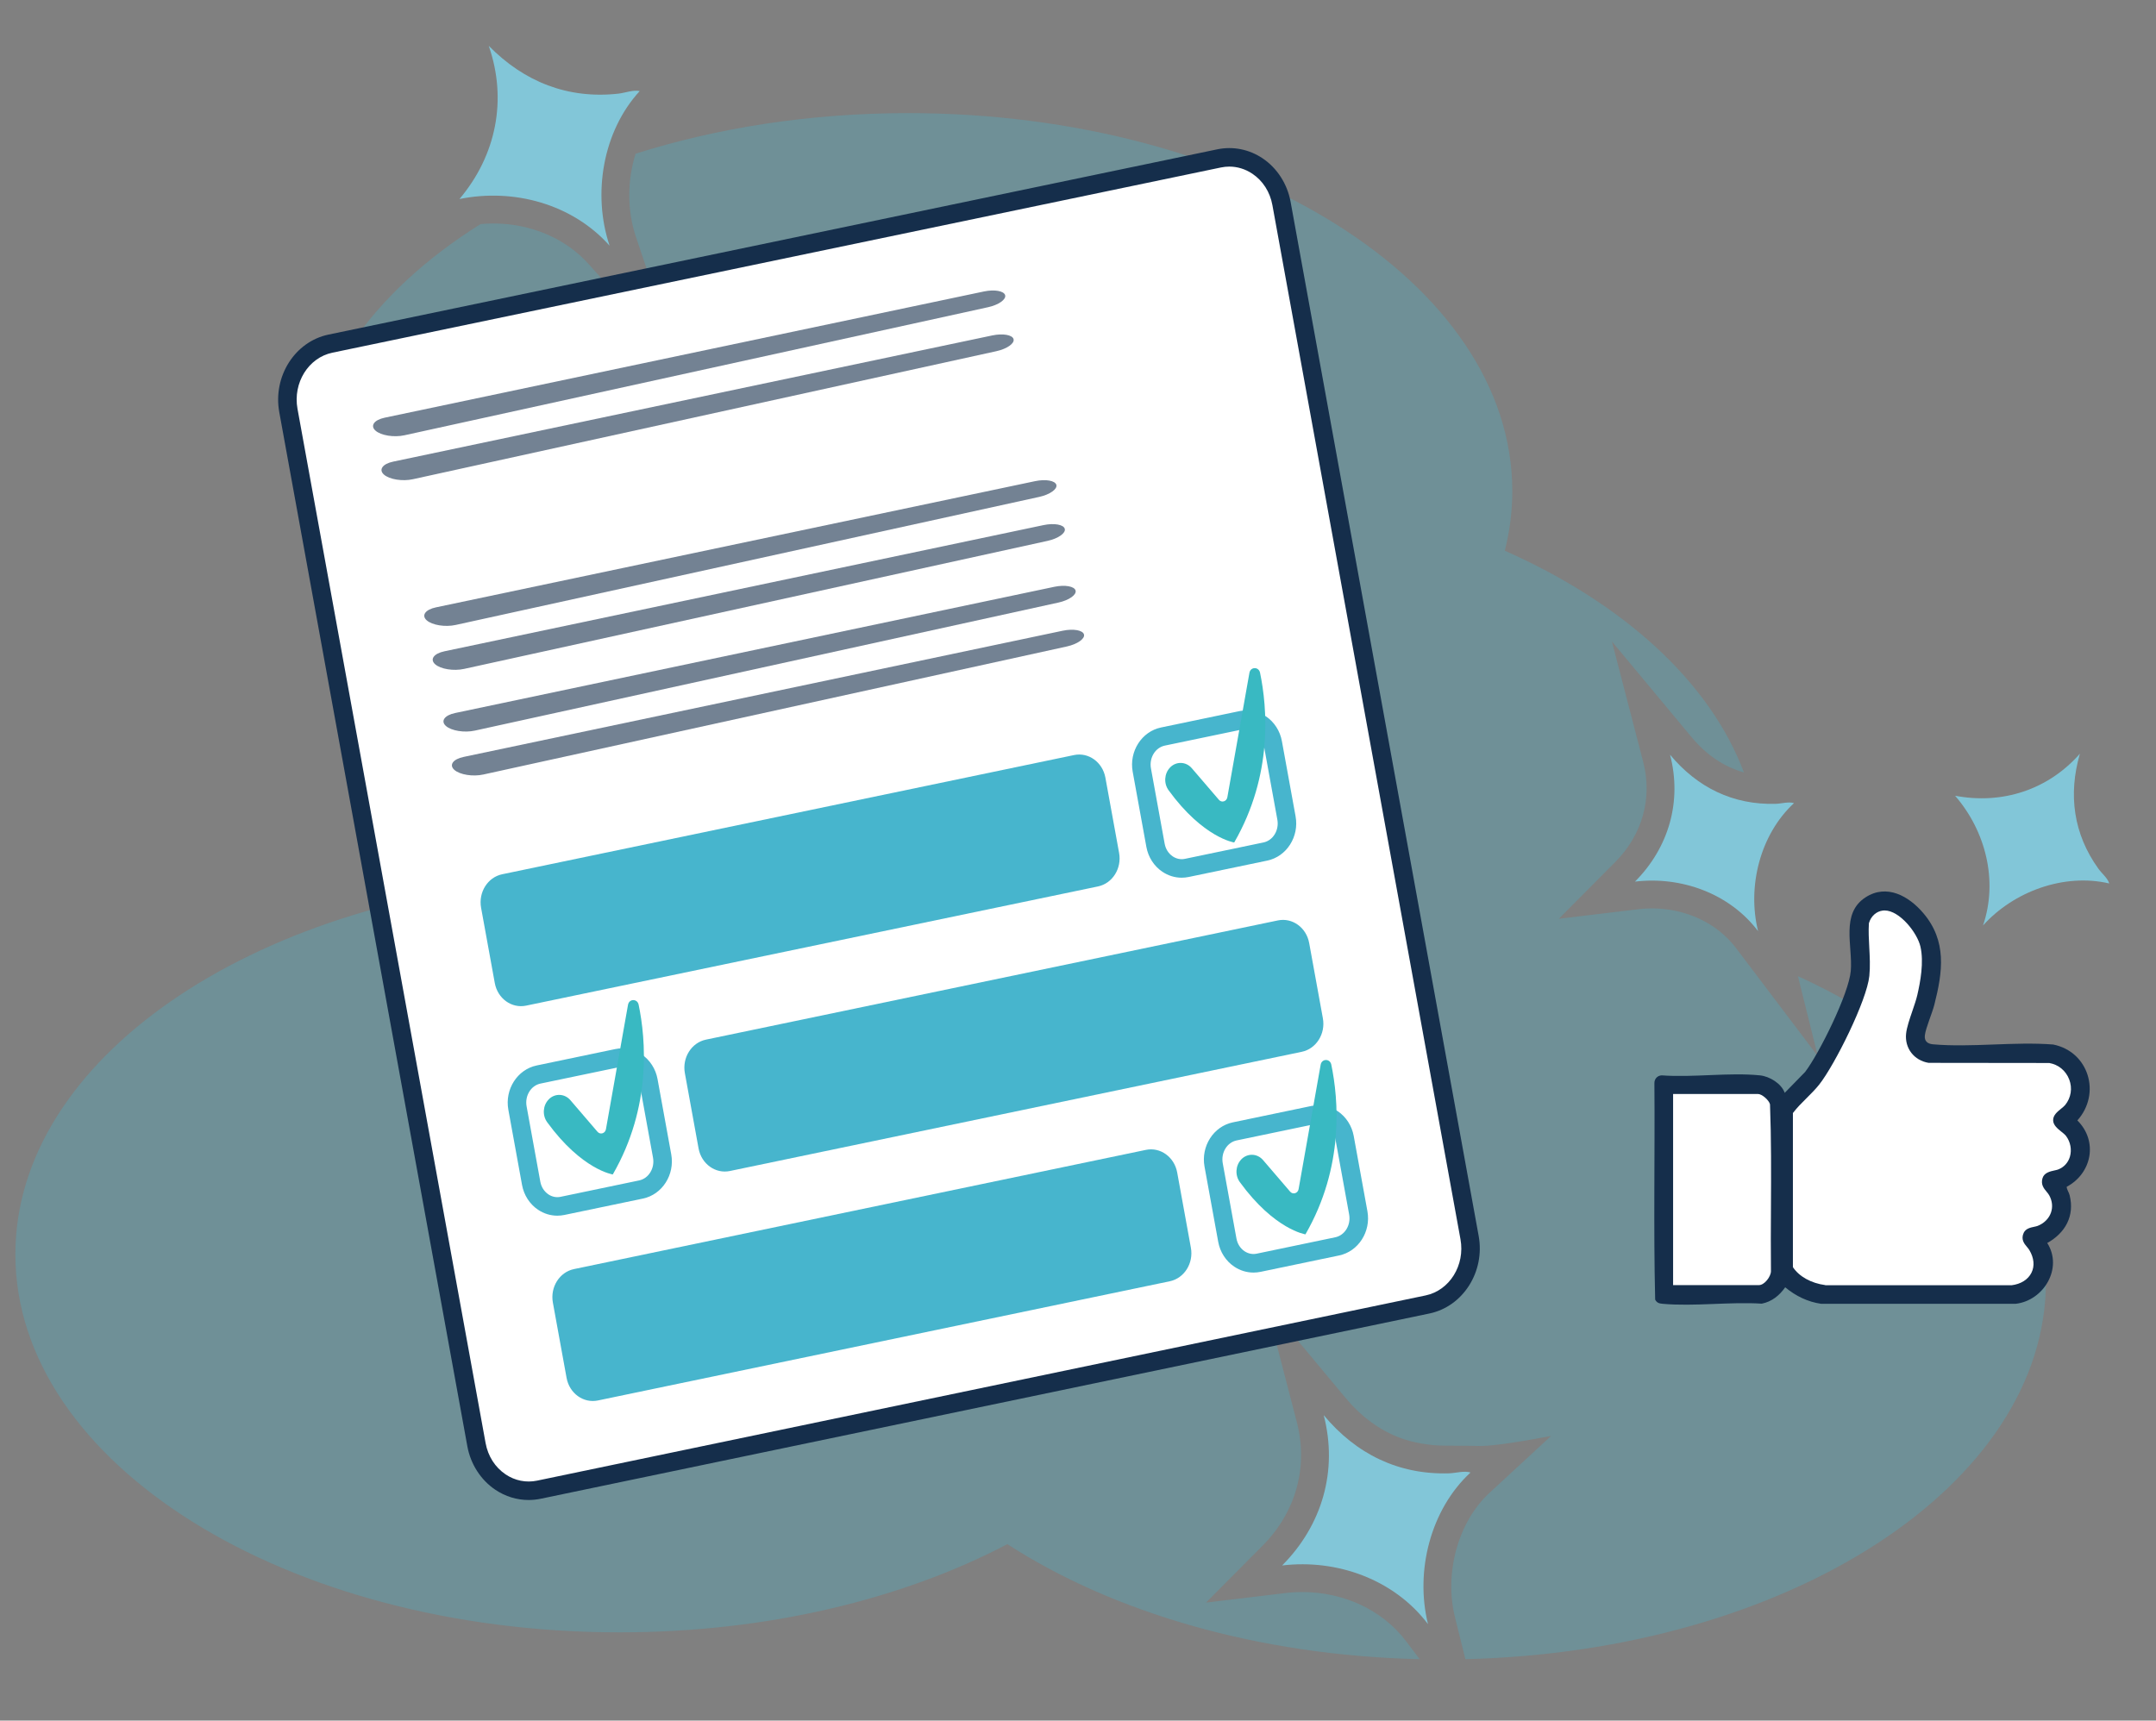
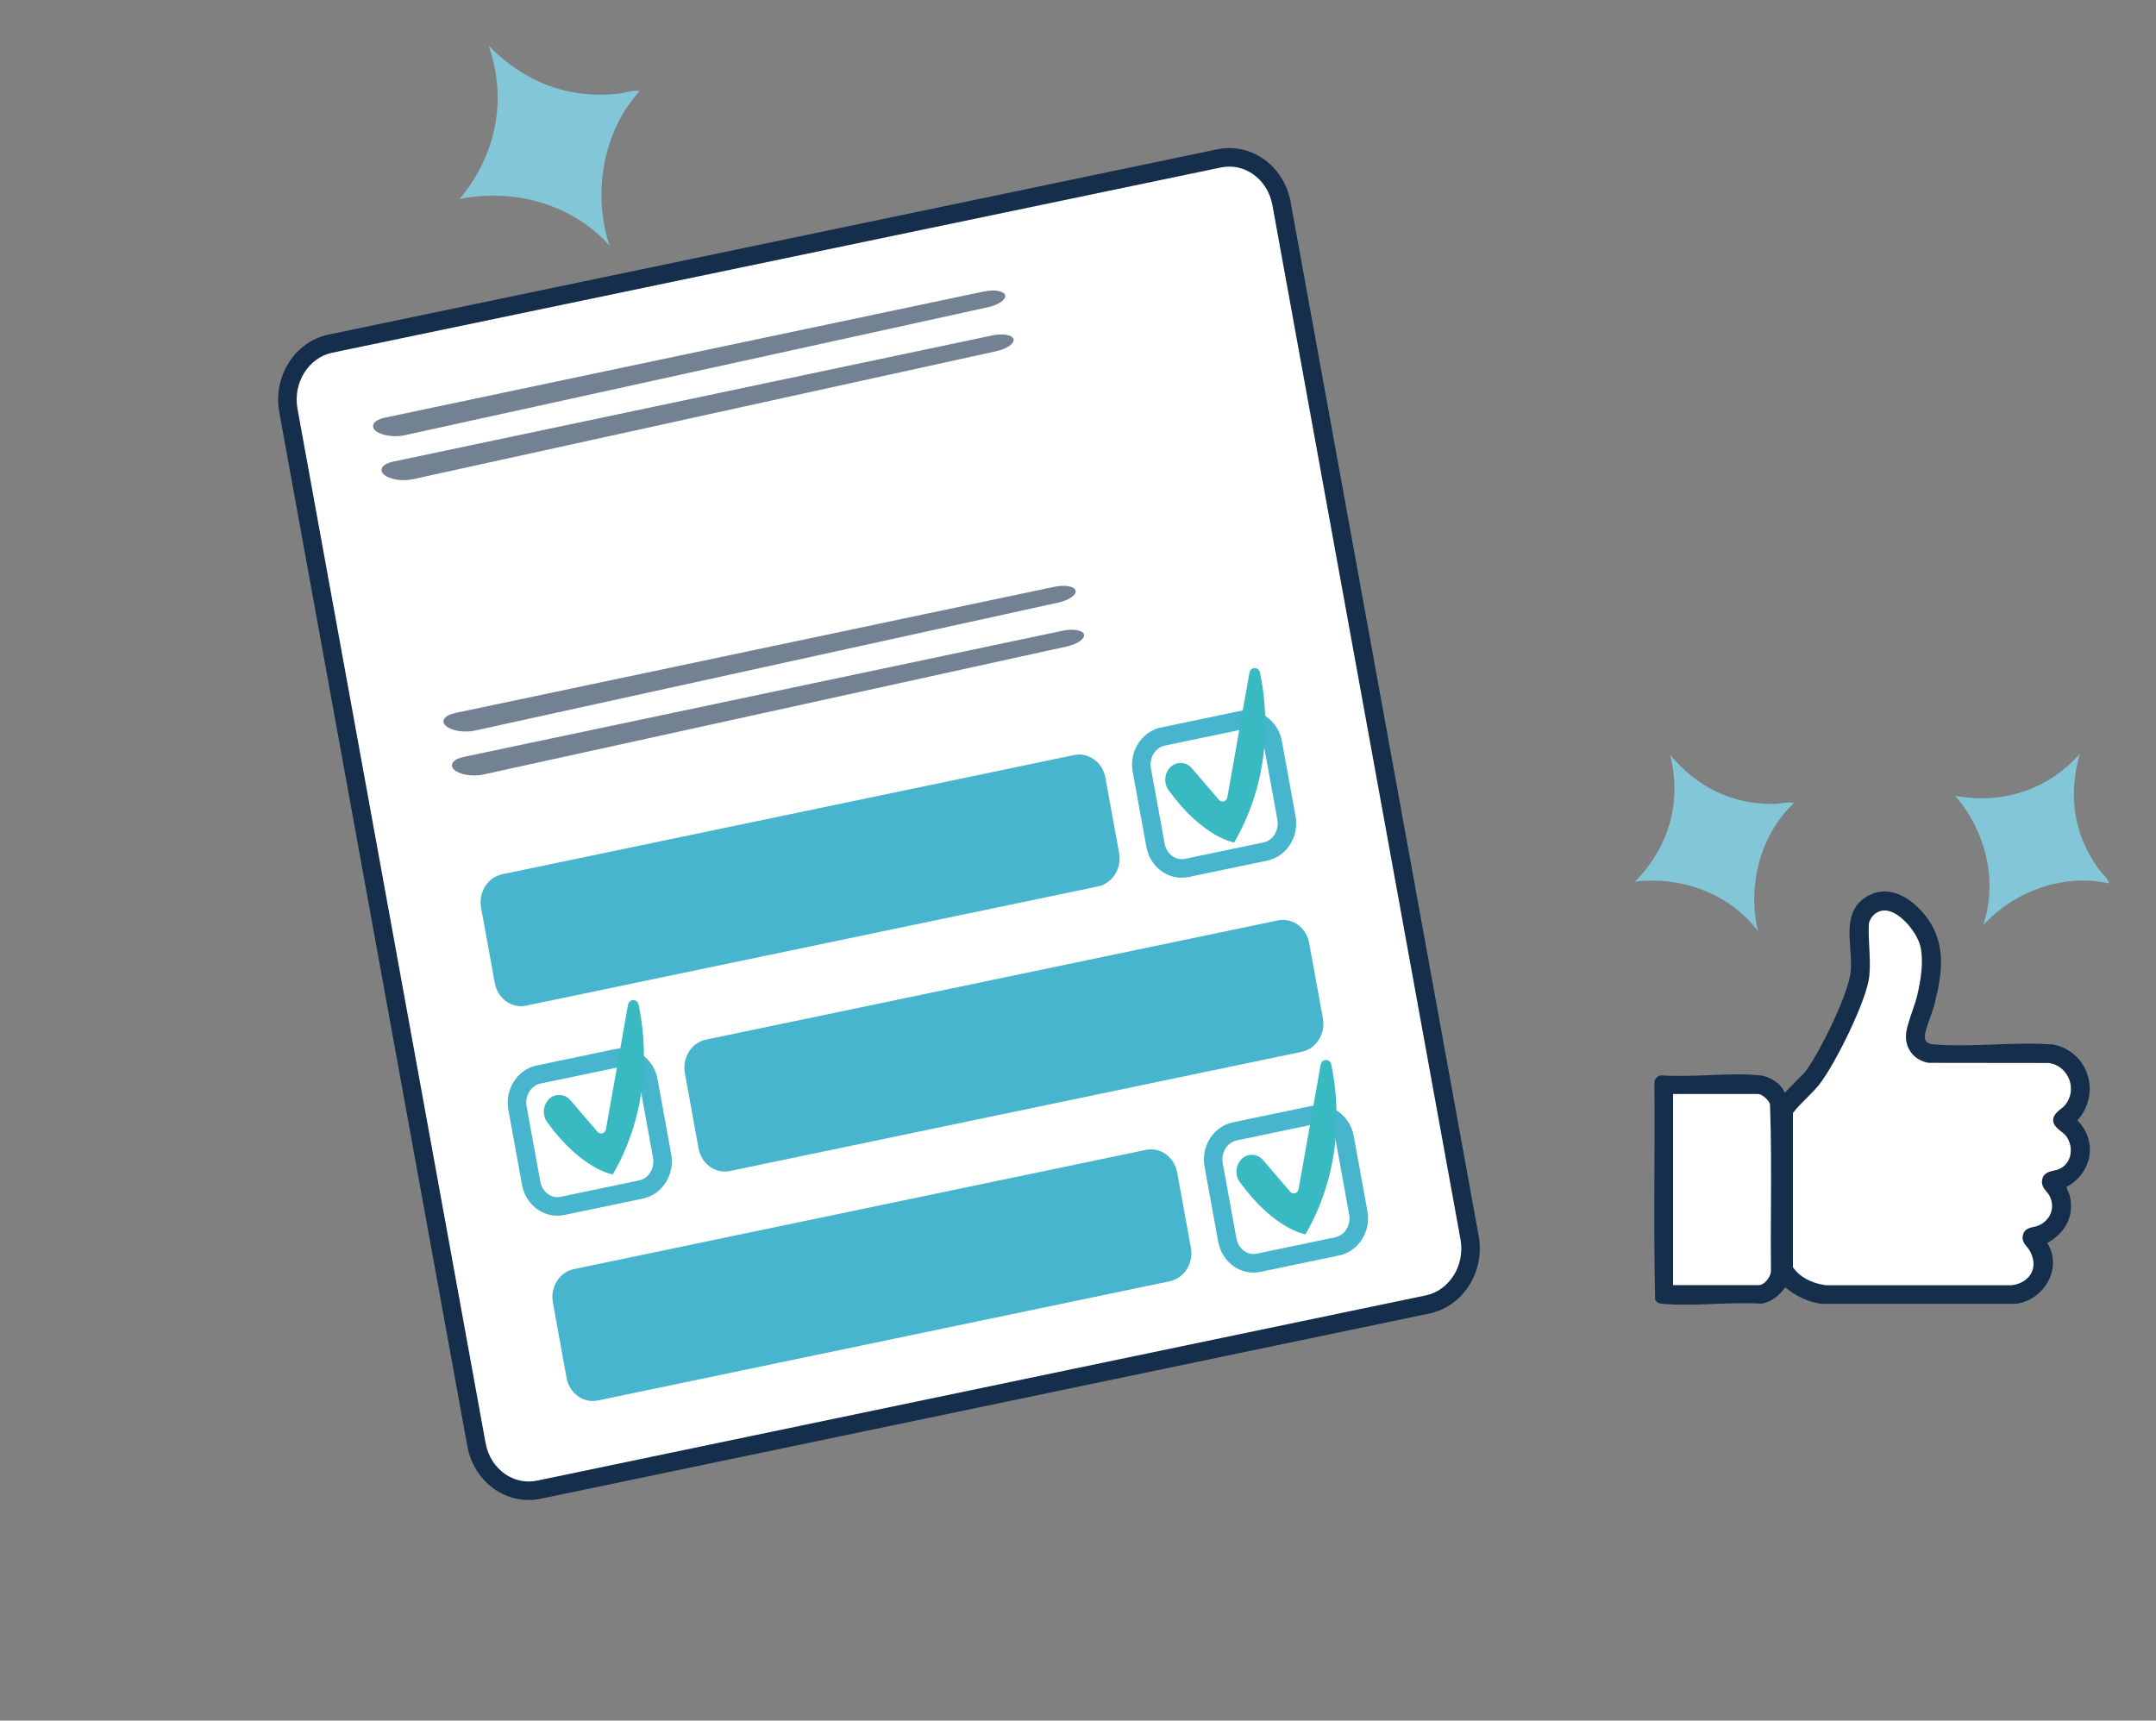
<svg xmlns="http://www.w3.org/2000/svg" id="Capa_1" data-name="Capa 1" viewBox="0 0 594.92 474.88">
  <rect x="0" y="0" width="594.92" height="474.88" fill="#808080" stroke="none" />
  <defs>
    <style>      .cls-1, .cls-2 {        fill: #47b5cd;      }      .cls-3 {        fill: #fff;      }      .cls-4 {        fill: #152e4b;      }      .cls-5 {        opacity: .6;      }      .cls-2 {        opacity: .3;      }      .cls-6 {        fill: #82c6d8;      }      .cls-7 {        fill: #39b9c2;      }    </style>
  </defs>
-   <path class="cls-2" d="M408.09,399.08c2.51.05,7.87-.48,19.9-2.76l-17,15.71c-8.64,7.98-12.55,22.12-9.5,34.38l2.86,11.51c89.05-2.14,160.2-47.99,160.2-104.24,0-34.62-26.95-65.3-68.44-84.27l5.49,22.08-22.59-29.87c-5.17-6.83-13.83-10.91-23.17-10.91-1.26,0-2.53.08-3.78.23l-21.91,2.63,15.56-15.65c7.5-7.55,10.31-17.64,7.7-27.69l-8.62-33.18,21.93,26.35c4.15,4.98,9.01,8.26,14.5,9.79-9.44-25.12-33.37-46.74-65.99-61.2,1.36-5.36,2.07-10.85,2.07-16.45,0-57.62-74.64-104.32-166.71-104.32-27.06,0-52.61,4.04-75.21,11.2-2.29,7.3-2.39,15.59.09,22.96l11.95,35.49-24.94-27.94c-6.38-7.15-16.01-11.25-26.4-11.25-1.16,0-2.32.06-3.48.16-30.11,18.87-48.73,44.93-48.73,73.7,0,35.17,27.82,66.28,70.43,85.17-1.36,5.36-2.07,10.85-2.07,16.45,0,1.8.07,3.58.22,5.36-83.36,5.76-148.21,49.98-148.21,103.68,0,57.62,74.64,104.32,166.71,104.32,40.74,0,78.06-9.15,107.02-24.34,29,18.77,69.15,30.74,113.77,31.74l-3.82-5.05c-6.39-8.44-17.07-13.48-28.57-13.48-1.55,0-3.11.09-4.65.28l-21.91,2.63,15.56-15.65c9.25-9.3,12.71-21.75,9.49-34.16l-8.62-33.18,21.93,26.35c4.44,5.33,9.54,9.08,15.25,11.21,3.51,1.31,8.2,2.11,12.02,2.11h0c5.42,0,9.24.1,9.66.1Z" />
  <g>
    <g>
      <path class="cls-3" d="M393.9,360.02l-245.2,51.12c-7.96,1.66-15.68-3.91-17.23-12.43L79.57,113.28c-1.55-8.53,3.65-16.79,11.61-18.45l245.2-51.12c7.96-1.66,15.68,3.91,17.23,12.43l51.9,285.43c1.55,8.53-3.65,16.79-11.61,18.45Z" />
      <path class="cls-4" d="M145.87,413.99c-3.25,0-6.43-.97-9.22-2.85-3.99-2.69-6.79-7.05-7.69-11.97L77.06,113.74c-1.79-9.86,4.31-19.47,13.6-21.4l245.2-51.12c4.36-.91,8.83-.02,12.57,2.5,3.99,2.69,6.79,7.05,7.69,11.97l51.9,285.43c1.79,9.86-4.31,19.47-13.6,21.4l-245.2,51.12c-1.11.23-2.24.35-3.35.35ZM339.21,45.98c-.76,0-1.53.08-2.3.24l-245.2,51.12c-6.61,1.38-10.92,8.32-9.62,15.49l51.9,285.43c.66,3.63,2.62,6.7,5.51,8.65,2.6,1.75,5.68,2.36,8.68,1.74l245.2-51.12c6.61-1.38,10.92-8.33,9.62-15.49l-51.9-285.43c-.66-3.63-2.62-6.7-5.51-8.65-1.94-1.3-4.14-1.98-6.38-1.98Z" />
    </g>
    <path class="cls-1" d="M302.98,244.65l-157.81,32.9c-3.99.83-7.86-1.96-8.64-6.24l-3.78-20.77c-.78-4.28,1.83-8.42,5.82-9.25l157.81-32.9c3.99-.83,7.86,1.96,8.64,6.24l3.78,20.77c.78,4.28-1.83,8.42-5.82,9.25Z" />
    <g>
      <path class="cls-3" d="M349.16,235.02l-21.67,4.52c-3.99.83-7.86-1.96-8.64-6.24l-3.78-20.77c-.78-4.28,1.83-8.42,5.82-9.25l21.67-4.52c3.99-.83,7.86,1.96,8.64,6.24l3.78,20.77c.78,4.28-1.83,8.42-5.82,9.25Z" />
      <path class="cls-1" d="M326.07,242.24c-1.88,0-3.72-.56-5.34-1.65-2.29-1.54-3.89-4.03-4.4-6.83l-3.78-20.77c-1.02-5.62,2.48-11.1,7.82-12.21l21.67-4.52c2.53-.53,5.11-.01,7.28,1.45,2.29,1.54,3.89,4.03,4.4,6.83l3.78,20.77c1.02,5.62-2.48,11.1-7.82,12.21l-21.67,4.52c-.65.13-1.3.2-1.94.2ZM343.98,201.17c-.3,0-.59.03-.89.09l-21.67,4.52c-2.64.55-4.36,3.37-3.83,6.29l3.78,20.77c.27,1.48,1.06,2.72,2.22,3.51,1.01.68,2.22.93,3.38.68l21.67-4.52c2.64-.55,4.36-3.37,3.83-6.29l-3.78-20.77c-.27-1.48-1.06-2.72-2.22-3.51-.76-.51-1.62-.77-2.49-.77Z" />
    </g>
    <path class="cls-1" d="M322.79,353.62l-157.81,32.9c-3.99.83-7.86-1.96-8.64-6.24l-3.78-20.77c-.78-4.28,1.83-8.42,5.82-9.25l157.81-32.9c3.99-.83,7.86,1.96,8.64,6.24l3.78,20.77c.78,4.28-1.83,8.42-5.82,9.25Z" />
    <g>
-       <path class="cls-3" d="M368.98,344l-21.67,4.52c-3.99.83-7.86-1.96-8.64-6.24l-3.78-20.77c-.78-4.28,1.83-8.42,5.82-9.25l21.67-4.52c3.99-.83,7.86,1.96,8.64,6.24l3.78,20.77c.78,4.28-1.83,8.42-5.82,9.25Z" />
      <path class="cls-1" d="M345.89,351.22c-1.88,0-3.72-.56-5.34-1.65-2.29-1.54-3.89-4.03-4.4-6.83l-3.78-20.77c-1.02-5.62,2.48-11.1,7.82-12.21l21.67-4.52c2.53-.53,5.11-.01,7.28,1.45,2.29,1.54,3.89,4.03,4.4,6.83l3.78,20.77c1.02,5.62-2.48,11.1-7.82,12.21l-.52-2.5.52,2.5-21.67,4.52c-.65.13-1.3.2-1.94.2ZM363.79,310.14c-.3,0-.59.03-.89.09l-21.67,4.52c-2.64.55-4.36,3.37-3.83,6.29l3.78,20.77c.27,1.48,1.06,2.73,2.22,3.51,1.01.68,2.22.93,3.38.68l21.67-4.52c2.64-.55,4.36-3.37,3.83-6.29l-3.78-20.77c-.27-1.48-1.06-2.72-2.22-3.51-.76-.51-1.62-.77-2.49-.77Z" />
    </g>
    <path class="cls-1" d="M194.8,286.93l157.81-32.9c3.99-.83,7.86,1.96,8.64,6.24l3.78,20.77c.78,4.28-1.83,8.42-5.82,9.25l-157.81,32.9c-3.99.83-7.86-1.96-8.64-6.24l-3.78-20.77c-.78-4.28,1.83-8.42,5.82-9.25Z" />
    <g>
      <path class="cls-3" d="M148.62,296.56l21.67-4.52c3.99-.83,7.86,1.96,8.64,6.24l3.78,20.77c.78,4.28-1.83,8.42-5.82,9.25l-21.67,4.52c-3.99.83-7.86-1.96-8.64-6.24l-3.78-20.77c-.78-4.28,1.83-8.42,5.82-9.25Z" />
      <path class="cls-1" d="M153.79,335.52c-1.88,0-3.72-.56-5.34-1.65-2.29-1.54-3.89-4.03-4.4-6.83l-3.78-20.77c-1.02-5.62,2.49-11.1,7.82-12.21l21.67-4.52c2.52-.53,5.11-.01,7.28,1.45,2.29,1.54,3.89,4.03,4.4,6.83l3.78,20.77c1.02,5.62-2.48,11.1-7.82,12.21l-21.67,4.52c-.65.13-1.3.2-1.94.2ZM149.14,299.06c-2.64.55-4.36,3.37-3.83,6.29l3.78,20.77c.27,1.48,1.06,2.72,2.22,3.51,1.01.68,2.21.93,3.38.68l21.67-4.52c2.64-.55,4.36-3.37,3.83-6.29l-3.78-20.77c-.27-1.48-1.06-2.72-2.22-3.51-1.01-.68-2.21-.93-3.38-.68l-21.67,4.52Z" />
    </g>
    <g class="cls-5">
      <path class="cls-4" d="M292.07,166.3c2.9-.64,5.03-2.13,4.72-3.31s-2.93-1.65-5.84-1.04l-165.37,34.84c-2.91.61-4.05,2.21-2.55,3.56,1.5,1.35,5.11,1.93,8.01,1.29l161.02-35.34Z" />
    </g>
    <g class="cls-5">
      <path class="cls-4" d="M127.91,208.91c-2.91.61-4.05,2.21-2.55,3.56,1.5,1.35,5.11,1.93,8.01,1.29l161.02-35.34c2.9-.64,5.03-2.13,4.72-3.31-.3-1.18-2.93-1.65-5.84-1.04l-165.37,34.84Z" />
    </g>
    <g class="cls-5">
-       <path class="cls-4" d="M286.77,137.14c2.9-.64,5.03-2.13,4.72-3.31s-2.93-1.65-5.84-1.04l-165.37,34.84c-2.91.61-4.05,2.21-2.55,3.56s5.11,1.93,8.01,1.29l161.02-35.34Z" />
-     </g>
+       </g>
    <g class="cls-5">
-       <path class="cls-4" d="M122.61,179.76c-2.91.61-4.05,2.21-2.55,3.56,1.5,1.35,5.11,1.93,8.01,1.29l161.02-35.34c2.9-.64,5.03-2.13,4.72-3.31-.3-1.18-2.93-1.65-5.84-1.04l-165.37,34.84Z" />
-     </g>
+       </g>
    <g class="cls-5">
      <path class="cls-4" d="M272.64,84.79c2.9-.64,5.03-2.13,4.72-3.31s-2.93-1.65-5.84-1.04l-165.37,34.84c-2.91.61-4.05,2.21-2.55,3.56,1.5,1.35,5.11,1.93,8.01,1.29l161.02-35.34Z" />
    </g>
    <g class="cls-5">
      <path class="cls-4" d="M108.48,127.41c-2.91.61-4.05,2.21-2.55,3.56,1.5,1.35,5.11,1.93,8.01,1.29l161.02-35.34c2.9-.64,5.03-2.13,4.72-3.31-.3-1.18-2.93-1.65-5.84-1.04l-165.37,34.84Z" />
    </g>
    <path class="cls-7" d="M151.39,303.44h0c1.7-1.75,4.4-1.66,6,.2l7.49,8.73c.75.87,2.11.46,2.32-.71l6.09-34.34c.3-1.71,2.57-1.74,2.93-.04,1.98,9.52,3.66,28.15-7.13,46.86,0,0-8.52-1.25-18.1-14.41-1.38-1.9-1.21-4.62.41-6.29Z" />
    <path class="cls-7" d="M342.52,319.97h0c1.7-1.75,4.4-1.66,6,.2l7.49,8.73c.75.87,2.11.46,2.32-.71l6.09-34.34c.3-1.71,2.57-1.74,2.93-.04,1.98,9.52,3.66,28.15-7.13,46.86,0,0-8.52-1.25-18.1-14.41-1.38-1.9-1.21-4.62.41-6.29Z" />
    <path class="cls-7" d="M322.86,211.82h0c1.7-1.75,4.4-1.66,6,.2l7.49,8.73c.75.87,2.11.46,2.32-.71l6.09-34.34c.3-1.71,2.57-1.74,2.93-.04,1.98,9.52,3.66,28.15-7.13,46.86,0,0-8.52-1.25-18.1-14.41-1.38-1.9-1.21-4.62.41-6.29Z" />
  </g>
  <path class="cls-6" d="M495.03,221.66c-9.36,8.65-12.96,23.05-9.91,35.33-7.88-10.41-21.19-15.2-33.97-13.67,9.34-9.39,13.03-22.15,9.68-35.02,7.52,9.04,17.38,13.9,29.17,13.55,1.63-.05,3.54-.66,5.03-.19Z" />
-   <path class="cls-6" d="M405.78,406.39c-11.09,10.25-15.35,27.31-11.74,41.86-9.33-12.34-25.11-18.01-40.25-16.19,11.07-11.13,15.44-26.24,11.47-41.49,8.91,10.71,20.6,16.47,34.56,16.06,1.93-.06,4.19-.78,5.95-.23Z" />
  <path class="cls-6" d="M176.52,25.14c-10.22,11.11-13.09,28.47-8.31,42.67-10.3-11.54-26.48-15.92-41.43-12.88,10.13-11.99,13.26-27.4,8.08-42.29,9.75,9.95,21.86,14.75,35.75,13.21,1.92-.21,4.12-1.12,5.92-.71Z" />
  <path class="cls-6" d="M582.01,243.83c-12.41-2.91-26.36,2.18-34.82,11.59,4.21-12.36.72-26.07-7.71-35.8,13.01,2.47,25.64-1.62,34.44-11.6-3.27,11.29-1.78,22.19,5.12,31.76.95,1.32,2.53,2.56,2.98,4.05Z" />
  <g>
    <path class="cls-4" d="M492.47,301.62l5.63-5.77c3.93-5.15,12.09-21.66,12.6-27.9.57-6.94-2.87-15.82,4.1-20.31,5.84-3.76,11.9-.33,15.89,4.35,6.56,7.71,5.4,16.16,3.06,25.33-.59,2.32-2.38,6.41-2.61,8.41-.19,1.6.71,2.35,2.22,2.49,10.58.94,22.49-.79,33.2.06,9.82,1.98,13.28,13.56,6.66,20.95,5.74,5.69,4.04,14.59-2.95,18.32.06.86.61,1.47.82,2.33,1.42,5.73-1.2,10.4-6.18,13.18,4.41,6.95-.98,15.91-8.73,16.78h-53.65c-3.73-.53-7.06-2.17-9.93-4.56-1.59,2.27-3.69,3.97-6.46,4.52-8.8-.56-18.68.82-27.35.04-.96-.09-1.59-.25-2.07-1.15-.48-19.83-.05-39.76-.21-59.63-.06-1.24.78-2.22,2.02-2.27,8.67.65,18.57-.86,27.09,0,2.68.27,5.92,2.25,6.85,4.82Z" />
    <path class="cls-4" d="M519.5,250.45c-2.31.25-4.07,2-4.65,4.21-.31,4.78.6,9.83.12,14.6-.66,6.55-9.44,24.21-13.65,29.53-2.21,2.79-5.32,5.2-7.45,8.11v43.06c2.06,3.3,5.98,5.07,9.74,5.56h51.5c5.79-.64,8.71-5.75,5.6-10.97-.8-1.34-2.37-2.17-1.52-3.98.52-1.11,2.36-1.07,3.36-1.46,3.97-1.55,5.78-5.85,3.63-9.68-.78-1.38-2.32-2.16-1.77-4.02.43-1.45,2.66-1.43,3.78-1.85,4.31-1.65,5.23-6.98,2.6-10.54-.9-1.22-3.33-2.34-3.41-3.8s2.21-2.58,3.13-3.72c3.89-4.79,1.05-12.01-4.99-12.97l-33.23-.03c-3.48-.57-5.86-3.54-5.5-7.11.28-2.77,2.37-7.49,3.09-10.59.97-4.23,1.83-9.46.86-13.73s-6.42-11.14-11.24-10.61Z" />
    <path class="cls-3" d="M503.66,354.68c-3.9-.52-7.21-2.36-8.93-4.96v-42.53c1.07-1.42,2.41-2.76,3.72-4.06,1.22-1.21,2.48-2.47,3.54-3.8,4.31-5.45,13.16-23.25,13.83-29.98.26-2.61.12-5.3-.02-7.91-.12-2.2-.24-4.48-.1-6.63.54-1.93,2.06-3.31,3.9-3.51.14-.02.29-.02.43-.02,4.13,0,9.01,6.13,9.89,9.98.99,4.32-.02,9.69-.86,13.35-.29,1.26-.81,2.79-1.36,4.4-.77,2.25-1.57,4.58-1.74,6.29-.41,4,2.2,7.38,6.21,8.04h.07s33.23.04,33.23.04c2.52.43,4.58,2.12,5.5,4.54.93,2.42.51,5.05-1.11,7.05-.25.31-.67.65-1.11,1.01-1.07.87-2.29,1.85-2.21,3.3.07,1.29,1.24,2.24,2.28,3.07.5.4,1.02.82,1.29,1.19,1.22,1.65,1.61,3.77,1.06,5.68-.49,1.67-1.65,2.94-3.28,3.56-.24.09-.59.17-.97.25-1.21.26-2.87.62-3.32,2.16-.52,1.74.39,2.82,1.11,3.69.28.33.54.65.73.99.87,1.55,1.04,3.26.49,4.83-.58,1.63-1.93,2.96-3.68,3.64-.23.09-.57.16-.93.24-1.05.22-2.35.5-2.9,1.66-.85,1.82.15,3.02.89,3.89.25.3.49.59.67.89,1.29,2.17,1.5,4.39.58,6.24-.94,1.9-2.94,3.15-5.5,3.46h-51.4Z" />
    <path class="cls-4" d="M460.81,355.54h24.54c2.02,0,4.13-2.72,4.16-4.69-.17-15.37.34-30.83-.26-46.15-.31-1.55-2.65-3.61-4.17-3.61h-24.27v54.45Z" />
    <path class="cls-3" d="M461.67,354.68v-52.75h23.42c1.09,0,3.04,1.69,3.32,2.86.36,9.44.31,19.1.26,28.44-.03,5.78-.07,11.75,0,17.62-.02,1.5-1.8,3.83-3.31,3.83h-23.69Z" />
  </g>
</svg>